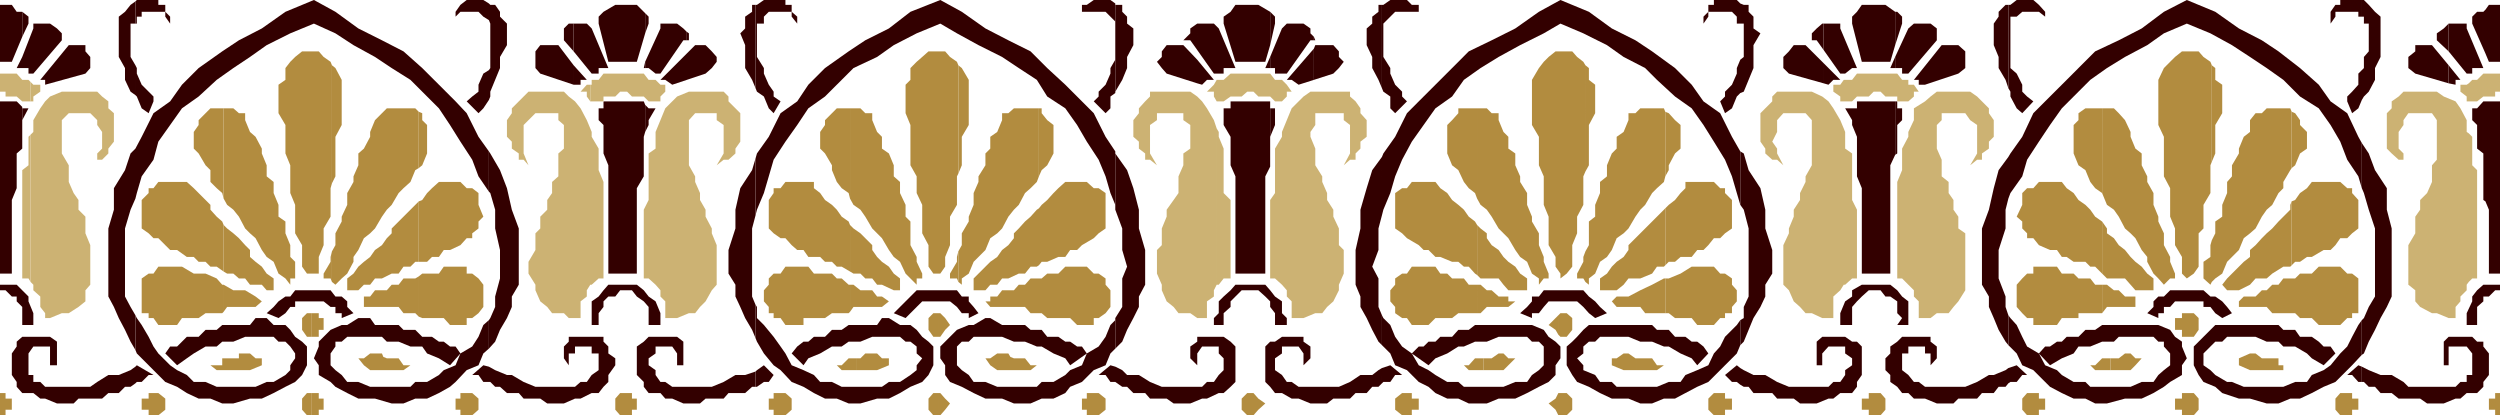
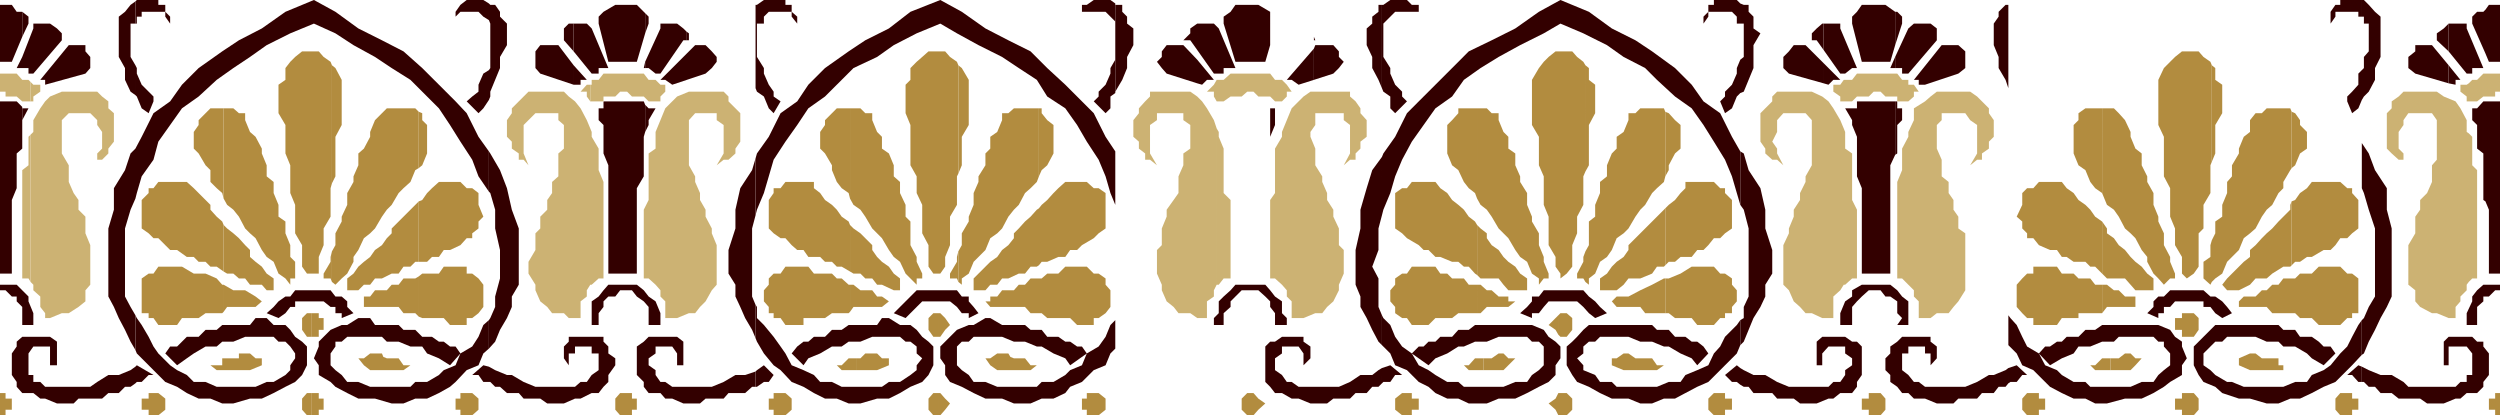
<svg xmlns="http://www.w3.org/2000/svg" width="360" height="59.801">
  <path fill="#b28c3f" d="M247.703 56.598h.7v.8h1V59h-1v.8H246.8l-.8-.8v-1.602l.8-.8h.903m-45.101 0h-.7l-1 .8V59l1 .8h1.399V59h1v-1.602h-1v-.8h-.7m67.199 0h1l.7.8V59l-.7.8h-1.698V59h-1v-1.602h1v-.8h.699m90.199 0V59.8h-.7V59h-.898v-1.602h.899v-.8H360m-179.5 0h-.898l-.801.8V59l.8.8h.899l.703-.8 1-.902-1-.7-.703-.8m-158.398 0h-.7v.8h-1V59h1v.8h1.399l1-.8v-1.602l-1-.8h-.7m45.102 0H68l.902.8V59l-.902.8h-1.7V59h-.698v-1.602h.699v-.8h.902m23.097 0h-1l-.698.8V59l.699.8H91V59h.703v-1.602H91v-.8h-.7m-90.3 0V59.8h.8V59h.903v-1.602H.801v-.8H0m157.5 0h.703l1 .8V59l-1 .8H156.5V59h-.7v-1.602h.7v-.8h1m-45.098 0h-1v.8h-.699V59h.7v.8h1.699L114 59v-1.602l-.898-.8h-.7m225.598 0h.703v.8h.899V59h-.899v.8H337l-.7-.8v-1.602l.7-.8h1m-45.2 0h-.898l-.699.8V59l.7.8h1.699V59h.898v-1.602h-.898v-.8h-.801M44.902 59.8h1V59h.7v-1.602h-.7v-.8h-1V59.8" />
  <path fill="#b28c3f" d="M44.902 56.598h-.699l-.703.8V59l.703.8h.7v-3.202m-.001-8.098h1v-1h.7v-1.7h-.7v-.702h-1V48.5" />
  <path fill="#b28c3f" d="M44.902 45.098h-.699l-.703.703V47.5l.703 1h.7v-3.402m90.3 14.702h.2l.699-.8.699-.902-.7-.7-.699-.8h-.199V59.8m0-3.202h-.8l-.7.8V59l.7.8h.8v-3.202m0-8.098h.2l.699-1 .699-.7-.7-1-.699-.702h-.199V48.5m0-3.402h-.8l-.7.703V47.5l.7 1h.8v-3.402M224.402 59.8h1.2l.8-.8v-1.602l-.8-.8h-1.2V59.8m0-3.202-.402.8-1 .7 1 .902.402.8v-3.202m0-8.398.301.3h.899l.8-1v-1.7l-.8-.702h-.899l-.3.3V48.2m-.001-2.802L223 46.801l1 .699.402.7v-2.802M314.703 59.8h1.2l.699-.8v-1.602l-.7-.8h-1.199V59.8m0-3.202h-.5v.8h-1V59h1v.8h.5v-3.202m0-8.098h1.2l.699-1v-1.7l-.7-.702h-1.199V48.5m0-3.402h-.5v.703h-1V47.5h1v1h.5v-3.402M30.3 52.598H32v-1h2.402v-.7H36l.8.7h.903v1L36 53.3h-4.797l-.902-.703m24.902.703h2.899l1-.702h-1l-.7-1h-1.699l-.5-.2v1.903m0-1.903-.203-.5h-1.7l-.898.7h-.8l.8 1 .899.703h1.902v-1.903m68.199 1.902h2.899l1.699-.702v-1h-1l-.7-.7h-1.698l-.7.7h-.5V53.3" />
  <path fill="#b28c3f" d="M123.402 51.598h-1.199l-1 1h-.703l.703.703h2.2v-1.703M145.5 53.3h2.902l.899-.702h-.899l-.8-1H146l-.5-.2v1.903m0-1.903-.297-.5h-1.601l-1 .7h-.7l.7 1 1 .703h1.898v-1.903m68.102 1.902h2.898l1.703-1.702h-1l-.703-.7h-.7l-1 .7h-1.198V53.3" />
  <path fill="#b28c3f" d="M213.602 51.598h-1.2l-.902 1h-.7l.7.703h2.102v-1.703m22.101 1.702h2.899l1-.702h-1l-.7-1h-2.199V53.3m0-1.702h-.203l-1-.7h-.7l-1 .7h-.698v1l1.699.703h1.902v-1.703m68.199 1.702h2.899l.699-.702.902-1h-.902l-.7-.7h-.8l-.898.7h-1.2V53.3" />
  <path fill="#b28c3f" d="M303.902 51.598h-1.199l-1 1H301l.703.703h2.2v-1.703m21.8 1.702h3.098v-.702h-.7v-1h-2.398V53.3m0-1.702-.902-.7H324l-1.598.7v1L324 53.3h1.703v-1.703" />
  <path fill="#300" d="M82.602 12.2h1v-.7h.898l-1.898-2.102V12.2m0-2.802-2.2-2.898h-2.601l-.7.898v2.403l.7.797 4.8 1.601V9.4m.001-2.002 2.601 3.2h1V9.8h1.399l-2.399-5.703-.703-.7h-1.898v4" />
  <path fill="#300" d="M82.602 3.398h-.7l-.699.7V5.8l1.399 1.597v-4M92.902 19l.5-1v-.7l1-1.702h-1l-.5-.5V19" />
  <path fill="#300" d="m92.902 15.098-.199-.5h-5.8v1h-.7V17.3l.7.699v4.098l.699 1.703v15.597h4.101v-12.3l1-1.7V19.7l.2-.699v-3.902M92.902 9.8h.5l1 .798h.7l3.3-4.797h.5V4.598l-.5-.5-.902-.7h-2.398v.7l-2.2 4.8v.903" />
  <path fill="#300" d="m92.902 8.898-.199.903h.2zm0-4.098.5-1.402v-1l-.5-.5v2.903" />
  <path fill="#300" d="M92.902 1.898 91.703.7h-3.101l-1.7 1-.699.7v1l1.399 5.5h4.101l1.2-4.098V1.898m5.999 9.602 2.7-.902.898-.797.703-.903V8.2l-.703-.8-.898-.899h-1.5l-1.2 1.2v3.8m0-3.801-3.8 3.8h.699l1 .7 2.101-.7V7.7m0-1.9h.301v-1l-.3-.202V5.8m-89.001.7h2.399v.898L13 8.2v1.602l-.7.797L6.5 12.2v-.7h-.7l4.102-5M3.203 21.398v-4.097l.899-1.703h-.899v-.2 6" />
  <path fill="#300" d="m3.203 15.398-.8-.8H0v24.8h1.703V28.801l.7-1.703v-5l.8-.7v-6m0-5.598h.899v.798H4.8L8.902 5.8v-1l-.699-.703-1-.7H4.801v.7L3.203 8.199v1.602m0-1.601-.8 1.6h.8zm0-2.9.899-1.902v-1L3.203 1.7v3.602" />
  <path fill="#300" d="M3.203 1.7h-.8l-.7-1H0v8.198h1.703l1.5-3.597V1.699M172.402 12l.7.2.699-.7h1l-2.399-2.902V12m0-3.402-2-2.098H168l-.7.898V8.2l-.698.7.699.902.699.797L172.402 12V8.598m0-1.398 2.399 3.398h1.402V9.8h1.7L175.5 4.098l-.7-.7h-2.398V7.2m0-3.802-1 .7V4.8l-1 1h1l1 1.398V3.4m10.5 20.6v-4.3l.7-1.7v-2.402h-.7v-1V24" />
-   <path fill="#300" d="M182.902 14.598h-5.699v1h-1V18l1 1.7v4.1l.7 1.598v14h4.3v-14l.7-1.398v-9.402m-.001-4.798h.7v.798h1.699l3.402-4.797h.5v-.5l-.5-.5v-.703l-1-.7h-2.402l-.7.7-1.699 4.101v1.602" />
-   <path fill="#300" d="m182.902 8.2-.699 1.6h.7zm0-1.7.7-3.102v-1l-.7-.699V6.5" />
  <path fill="#300" d="m182.902 1.7-1.699-1h-3.3l-.7 1-1 .698v1l1.7 5.5h4.3l.7-2.398V1.7m6.3 9.8 2.797-.902.8-.797.7-.903-.7-.699v-.8L192 6.5h-2.598l-.199.5v4.5" />
  <path fill="#300" d="m189.203 7-3.902 4.5H186l1 .7 2.203-.7V7m0-1.2h.2l-.2-.5zm90.399.7H282l1 .898v2.403l-1 .797-4.797 1.601h-.902V11.5h-.7l4-5M262.602 12l.699.2.699-.7h1l-2.398-2.402V12m0-2.902L260 6.5h-1.7l-.698.898-.801.801v1.602l.8.797 5 1.402V9.098m.001-1.898L265 10.597h.703l1-.797h.7L265 4.098v-.7h-2.398V7.2" />
  <path fill="#300" d="M262.602 3.398h-.2l-.8.7-.7.703v1h.7l1 1.398V3.4m10.3 18.9.301-.202V18l.7-.7v-1.702h-.7v-1h-.3V22.3" />
  <path fill="#300" d="M272.902 14.598h-5.5v1h-1.699l1 1.703V18l.7 1.7v5.698l.699 1.7v12.3h4.101V23.801l.7-1.5v-7.703m-.001-4.798h1v.798h.899l4.101-4.797V4.098l-.902-.7h-2.398l-.801.7-1.899 4.101v1.602" />
  <path fill="#300" d="m272.902 8.2-.699 1.6h.7zm0-1.7 1-3.102v-1l-.699-.699h-.3V6.5" />
  <path fill="#300" d="M272.902 1.7 271.5.7h-3.398l-.7 1-.699.698v1l1.399 5.5h4.101l.7-2.398V1.7M352.602 12l1 .2v-.7h.699l-1.7-2.102V12" />
  <path fill="#300" d="M352.602 9.398 350.203 6.5h-2.402v.898l-1 .801v1.602l1 .797L352.6 12V9.398m.002-2 2.601 3.2H356V9.8h1.602l-2.399-5.703v-.7h-2.601v4" />
  <path fill="#300" d="m352.602 3.398-.7.7-1 .703v1l1.7 1.597v-4m5.3 25.602.5 1.2v9.198H360v-24.8h-2.098V29m0-14.402h-.3l-.899 1H356V17.3l.703.699v3.398l.899.7V28.8l.3.199V14.598m0-6.898.5 1.198H360V.7h-1.598l-.5.7v6.3m0-6.302-.3.301h-.899l-.703.7v1l1.902 4.3V1.4M360 41.8V41h-2.398l-.899.8-.703.9v.698l-.797 1.7V46.8h1.5v-2.602l.899-.8v-.7h.8l.899-.898H360m-45.098 1.598h2.399v.801h1l.699.899 1 .703 1.402-.703-.699-.899-.703-.8-1-.7h-.7l-1-.898h-4.8l-.898.898h-.801l-.7.7v.8l-.898.899 1.598.703v-.703h.8v-.899h.899l.703-.8h1.7M269.8 41.8h1l.7.9h.703l1 .698v1.7l.7.703-.7 1h1.598v-3.403l-.899-.699-.699-.898-1-.801h-4.101l-1.399.8v.9l-1 .698-.703 1.7V46.8h1.703v-2.602l.7-.8.699-.7 1-.898h.699m-45.098 1.598H223l-.7.801-.698.899h-1v.703l-1.7-.703 1-.899.7-.8v-.7h1l.699-.898H228l.8.898.903.7.7.8 1 .899-1.7.703-.902-.703-.801-.899-.898-.8h-2.399M180.5 41.8h-1.7l-1.597 1.598v.801l-1 .899V46.8h-1.402v-1l.699-.703v-1.7l.703-.699 1-.898.7-.801h4.3l.7.8.699.9 1 .698v1.7l.699.703v1h-1.7v-1.703l-.699-.899v-.8l-.699-.7-1-.898h-.703m-45.098 1.598h1.399l1 .801.699.899h1v.703l1.402-.703-.699-.899-.703-.8v-.7h-1l-.7-.898H132l-3.297 3.297 1.7.703.699-.703 1.699-1.7h2.601M90.3 41.8h-1l-.698.9h-1l-.7.698v.801l-.699.899V46.8h-1v-3.403l1-.699.7-.898.699-.801h4.101l1 .8.7.9 1 .698.699 1.7V46.8h-1.7v-2.602l-.699-.8-1-.7L91 41.8h-.7m-45.097 1.598H42.5v.801h-.7l-.698.899-1 .703-1.7-.703 1-.899.7-.8 1-.7h.699l.699-.898h5.102l.699.898h.902l.797.7v.8l.902.899-1.699.703v-.703h-.902v-.899h-.7l-1-.8h-1.398M0 41.8V41h2.402l1.7 1.7v.698l.699 1.7V46.8H3.203v-2.602l-.8-.8v-.7h-.7L.801 41.8H0" />
  <path fill="#ccb273" d="M92.703 40.098h.7l1 .902.699.8v.9l.699.698v2.403H97.5l1.703-.703h.899l.699-.899.8-.8.899-1.598.703-.801v-5.7l-.703-1.702v-.7l-.898-1.699v-1l-.801-1.398v-1l-.7-1.602v-.8l-.898-1.598v-6.5l.899-1h3.101v1l1 .699v4.098l-1 1.703 1-.801h.7l1-.902v-.7l.699-1v-4.097l-.7-.703-1-1v-.7l-.699-.699h-5l-1.703.7-1.7 1.699-.698 1.703-.7 1.699v2.398l-1 .7V28.8l-.699 1.398v9.899M85 41h.203l1-.902h.7V26.199l-.7-1.699v-3.102l-1-1.699V19L85 18.5V41m0-22.5-.5-1.2-.898-1.702-.801-1-.899-.7-.699-.699h-5.101l-2.399 2.399v.703l-.703 1v2.398l.703.7v1l1 .699V23h.7l.699.8-.7-1.702V18l1.7-1.7h3.3v1l.801.7v3.398l-.8.7v3.3l-.903.801v1.602l-.7 1v1.398l-1 1v1.7l-.698.699V36l-1 1.7v1.698l1 1.602v.8l.699 1.598 1 .801.699.899h1.703l.7.703h1.699v-2.403l.898-.699v-.898L85 41V18.5m0-3.902h1.902v-.7h1.7l.699-.699h1l.699.7h1.703l.7.699h1.699v-.7l.699-.699v-1h-.7l-.699-.699h-1l-.699-.902h-5.8l-.7.902h-1v.7H85v2.398" />
  <path fill="#ccb273" d="M85 12.2h-.5l-.898 1h.898v.698l.5.7v-2.399M4.402 40.598l.399.402v.8l1 .9v1.5l.699.898v.703h.703l1.7-.703h1l1.398-.899 1-.8V41.8L13 41v-5.7l-.7-1.702v-2.399l-1-1v-1.398l-.698-1-.7-1.602v-2.398l-1-1.703V17.3l1-1H13l1 1v.7l.703 1v2.398l-.703.7V23h.703l.899-.902v-.7l.8-1v-4.097l-.8-.703v-1l-.899-.7L14 13.2H8.902l-1.699.7-.703.699-.7 1-1 1.703V19l-.398.398v21.2" />
  <path fill="#ccb273" d="m4.402 19.398-.3.301v4.102l-.899.699v15.598h.899l.3.5v-21.2m0-4.8h.399v-.7l1-.699v-1h-1l-.399-.398v2.797" />
  <path fill="#ccb273" d="m4.402 11.8-.3-.3h-.899l-.8-.902H0v2.601h.8v.7h1.602l.801.699h1.2V11.8m268.8 28.298h.7l.898.902.8.8v.9l.7.698v2.403H278l.902-.703h1.7l.699-.899.699-.8 1-1.598v-8.203l-1-.7V31.2l-.7-1v-1.398l-.698-1V26.2l-1-.8V23l-.7-1.602V18l.7-.7v-1H283l.703 1 1 .7v4.098l-1 1.703 1-.801h.7v-.902l1-.7v-1l.699-.699v-2.398l-.7-1v-.703l-1.699-1.7-1-.699h-4.8l-.903.7-.797.699-1.601 1V17.3L274.8 19v.7l-.899 1.698V24.5l-.699 1.7v13.898M265.5 41h.203l1-.902h.7v-9.899l-.7-1.398v-6.703l-1-.7V19l-.203-.5V41m0-22.5-.5-1.2-1-1.702-.7-1-.898-.7-1.5-.699h-5l-.699.7v.699L253.5 16.3v4.097l.703 1v.7l1 .902h.7l.898.8-.899-1.702v-.7l-.699-1 .7-1.398v-1.7l.898-1H260l.902 1v6.5l-.902 1.6v.801l-.797 1.602v1l-.902 1.398v1l-.7 1.7v.699l-.8 1.703V41l.8.8.7 1.598.902.801.797.899h.902l1.5.703H264v-3.102l1-.898.5-.801V18.5m0-3.902h1.203l.7-.7h1.699l.699-.699h1l.699.7h1.703v.699h1.598l.8-.7V13.2h.7l-.7-1h-.8v-.7h-.899l-.699-.902h-5.8l-.7.902H265.5v3.098m0-3.098-.5.7h-1v1l1 .698v.7h.5V11.5m90 29.098.5-.5h.703V24.5l-.703-.7v-4.1l-.5-.5v21.398m0-21.398-.297-.2v-1.7l-.902-1.702-.7-1-1.699-.7-1-.699h-4.8l-.7.7-1 .699v1l-.699.703v5.097l.7.7 1 .902h.699v.8-1.702l-.7-.7V19l.7-1v-.7l.699-1h3.402l.7 1V23l-.7.8v2.4l-.703 1.6-1 1v1.4l-.7 1v2.398l-1 1.703V41l1 .8v1.598l.7.801 1.703.899h.7l1.699.703h1v-1.602l.699-.8v-.7l.902-.898V41l.297-.402V19.199m0-4.601h1.203l.899-.7h1.699V13.2H360v-2.601h-2.398l-.899.902H356l-.5.5v2.598m0-2.599-.297.2h-.902v1l.902.698v.7h.297V12M182.902 40.098h.7l1 .902.699.8v.9l.699.698v2.403h1.703l1.7-.703h1l.699-.899.898-.8.8-1.598V41l.7-1.602V36l-.7-.7v-2.402L192 31.2v-1l-.898-1.398v-1l-.7-1.602v-.8l-1-1.598v-2.403l-.699-1.699V19l.7-1v-1.7h4.097v1l.902.7v4.098L193.5 23.8l.902-.801h.801v-.902l.7-.7v-1l.898-.699V17.3l-.899-1v-.703l-.699-1-.8-.7V13.2h-5.7l-1 .7-.703.699-1 1-.7 1.703-.698 1.699v.7l-1 1.698v6.403l-.7 1v11.297m-7.699.901h.297l.703-.902h1V28.8l-1-1v-6.403L175.5 19.7V19l-.297-.5V41m0-22.5-.402-1.2-1-1.702-.7-1-.699-.7-1-.699h-5.8v.7l-.7.699-.902 1v.703l-.797 1v2.398l.797.7v1l.902.699V23h.7l1 .8-1-1.702V18l1-.7v-1h3.8v1l1 .7v3.398l-1 .7V23.8l-.699 1.597V27.8l-.703 1-1 1.398v1l-.7 1.7V35.3l-.698.699v3.398L167.3 41v.8l.699 1.598 1 .801.703.899h1.7l1 .703h1.398v-2.403l1-.699v-.898l.402-.801V18.5m.001-3.902h1l1-.7h1.598l.8-.699h.899l.703.7h1.7l.699.699h1l.699-.7V13.2H186l-.7-1-.698-.699h-1l-.7-.902h-5.699l-1 .902h-1v3.098m0-3.099-.402.7-1 1h1v.698l.402.7V11.5" />
  <path fill="#b28c3f" d="m32.203 44.898.5-.699h4.098l.902-.8-.902-.7-1.5-.898h-1.7L32.204 41v3.898M32.203 41H32l-.797-.902-1.601-.7h-1.7l-1.699-1h-3.402l-.7 1h-.699l-1 .7v5h1v.703h.7l.699 1H25.5l.703-1h2.399l1-.703H32l.203-.2V41m0-1.902.5.3h.899l.8.7h.899L36 41h1.703l.7.8h1v-1.702l-1-.7-.7-1-.902-.699L36 37v-1l-.7-.7-.898-1-.8-.702-.899-.7-.5-.5v6.7" />
  <path fill="#b28c3f" d="m32.203 32.398-.203-.5-.797-.699-.902-1V29.5l-1.7-1.7-.699-.702-1-.899h-4.101l-.7.899h-.699v.703l-1 1v4.097l1 .7.7.703h.699L24.5 36h1l1.402 1h1l.7.7h1l.699.698h.902l1 .7v-6.7m0-3.8.5.902.899.7.8 1 .899 1.698.699.7.8.703.903 1.699.7 1 1 .7.699 1.698 1 .7.699.902v-.902h.699v-2.399L41.8 37v-1.7l-.698-1.702v-1.7l-1-.699V29.5l-.7-1.7v-1.6l-1-.802v-1.597l-.699-1.703v-.7l-.902-1.699L36 19l-.7-1.7v-1h-.898l-.8-.702h-1.399v13" />
  <path fill="#b28c3f" d="M32.203 15.598h-1.902l-.7.703-1 1V18l-.699 1v2.398l.7.7 1 1.703.699.699v1.7l.902.898.797.703.203.797v-13m15.597 25 .5.402.903-.902.797-.7.902-1.699V37l.7-1 .8-1.7.899-.702.699-.7 1-1.699.703-1 .7-.699 1-1.7.699-.702 1-.899.699-1.699.5-.3v-8.102l-.5-.5h-4.098L54 17.3l-.7 1.7v.7l-.898 1.698-.8.7V23.8l-.7 1.597v.801L50 27.801V29.5l-.797 1.7v.698l-.902 1.7V35.3l-.5.898v4.399" />
  <path fill="#b28c3f" d="m47.8 36.2-.198.8v.7l-1 1.698v.7h1l.199.5v-4.399m-.001-9.801.5-1V19.7l.904-1.7v-6.5l-.902-1.7-.5-.402v17" />
  <path fill="#b28c3f" d="m47.8 9.398-.198-.5-1-.699-.7-.8H43.5l-1 .8-.7.7-.698.902V11.5l-1 .7v4.1l1 1.7v4.098L41.8 23.8v4l.7 1.7v4.098l1 1.703v3.097l.703 1h1.7V37l.699-1.7v-2.402l1-1.699v-4.101l.199-.7v-17m12.499 36.2.5.203h3.102l.899 1h2.402v-1H68l.902-.703.7-.899V41l-.7-.902-.902-.7h-.797v-1h-3.3l-.7 1h-2.402l-.5.403v5.797M60.3 39.8l-.5.298h-1.698l-.7.902h-1l-.699.8H54l-.7.9h-.898v1.5h5l.7.898H59.8l.5.5V39.8m0-2.1h1.2l.703-.7h1l.7-1h.898l1.5-.7.902-1H68v-.702l.902-.7v-1l.7-.699-.7-1.699v-1.7L68 27.099h-.797l-.902-.899h-3.098l-1 .899-.703.703-.7 1-.5.199v8.7" />
  <path fill="#b28c3f" d="m60.3 29-3.898 3.898v.7l-.699.703-.703 1L54 36l-.7 1-.898.7-.8.698-.7 1-.902.7V41.8h1.602l.8-.801h.899l.699-.902h1l1.402-.7h1l.7-1h1l.699-.699h.5V29m-.001-4.8.5-.4.7-1.702V18l-.7-.7v-1l-.5-.202v8.101m62.102 20.699.5-.699H127l1-.8-1-.7h-.7l-.698-.898h-1.7l-1-.801h-.5v3.898" />
  <path fill="#b28c3f" d="M122.402 41h-.199l-1-.902h-.703l-.7-.7h-2.597l-.8-1h-3.301l-.7 1h-1l-.699.7V41l-.703.8v1.598l.703.801v.899h.7v.703h1l.699 1h2.601v-1h3.098l1-.703h2.402l.2-.2V41m-.001-1.902.5.3h1l.7.7h1l.699.902H127l1.703.8h.899v-1.702l-.899-.7-.703-1-1-.699-.7-.699-.698-1v-.7l-1-1-.7-.702-1-.7-.5-.5v6.7" />
  <path fill="#b28c3f" d="m122.402 32.398-.199-.5-1-.699-.703-1-.7-.699-1-.7-.698-1-.899-.702v-.899h-4.101l-.7.899h-1v.703l-.699 1v4.097l.7.7 1 .703h.699l.898 1 .8.699h.903l.7 1h1.699l.699.7h1l.699.698h.703l1.2.7v-6.7m-.001-3.8.5.902 1 .7.7 1 1 1.698.699.7.699.703L128 36l.703 1 .899.7.8 1.698.7.7L132 41v-.902h.8v-.7L132 37.7V37l-.898-1.7v-3.402l-.7-.699V29.5l-.8-1.7v-1.6l-.899-.802v-1.597L128 22.098l-1-.7V19.7l-.7-.699-.698-1.7v-1h-1l-.7-.702h-1.5v13" />
  <path fill="#b28c3f" d="M122.402 15.598H120.5l-.7.703-1 1V18l-.698 1v2.398l.699.7 1 1.703v.699l.699 1.7.703.898 1 .703.2.797v-13m15.597 25 .5.402v-.902l1-.7.703-1.699 1.7-1.699.699-1.7 1-.702.699-.7.902-1.699.797-1 .703-.699.899-1.7.8-.702.899-.899.3-.8v-9.801H146l-.797.703h-.902v1L143.6 19l-1 .7v1.698l-.699.7V23.8l-1 1.597v.801l-.699 1.602v1.7l-.703 1.7v.698l-1 1.7V35.3l-.5.898v4.399" />
  <path fill="#b28c3f" d="m138 36.2-.2.8v.7l-1 1.698v.7h1l.2.5v-4.399M138 25l.5-1.2v-4.1l1-1.7v-6.5l-1-1.7-.5-.402V25" />
  <path fill="#b28c3f" d="m138 9.398-.2-.5-1-.699-.698-.8h-2.399l-.902.8-.801.7-.898.902V11.5l-.7.7v4.1l.7 1.7v5.8l.898 1.598v2.403l.8 1.699v4.098l.903 1.703v3.097l.7 1h1l.699-1V37l.699-1.7v-4.1l1-1.7v-4.102L138 25V9.398m11.602 35.7H150l.8.703h3.302l1 1h2.398v-1h.703l1-.703.7-.899v-2.398l-.7-.801v-.902l-1-.7h-.703l-1-1h-3.098l-1 1h-1.601l-.801.7h-.398v5m0-5h-1.2l-.8.902h-.899l-.703.8h-1.7l-.698.9h-1v.698h-.7l.7.801h5l.8.899h1.2v-5m0-1.898.398-.5h.8l1.602-.7h1l.7-1h1l.699-.7 1.699-1 .703-.702 1-.7v-5.097l-1-.703h-.703l-1-.899h-3.098l-1 .899-.699.703-.902 1-.801.699-.398.5v8.2m0-8.2-.301.2-.899 1-.8.698-.899 1-.703.7v.703l-.797 1-.902.699-.7 1-1 .7-2.398 2.398V41.8h1.7l.699-.801h1l.699-.902h.902l1.5-.7h.899l.8-1h.899l.3-.199V30m.001-4.602L150 24.5l.8-.7.903-1.702V18l-.902-.7-.801-1v-.702h-.398v9.8m153.101 19.7.7-.899h4.097v-1.5H306l-.898-.898h-.7l-1-.801h-.699v4.098" />
  <path fill="#b28c3f" d="M302.703 41h-1l-.703-.902h-1.7l-.698-.7h-1.7l-.699-1h-3.402v1h-.899l-.699.7-.8.902v3.2l.8.898.7.703h.898v1h3.402l.7-1h2.398v-.703h3.402V41m0-1.602.7.7H306l.8.902.7.8h2.602v-1.702l-.899-.7-.8-1-.903-.699-.7-.699-.8-1-.898-.7-.7-1-1-.702v-.7l-.699-1v7.5" />
  <path fill="#b28c3f" d="m302.703 31.898-1-.699-.703-1-.7-.699-1-.7-.698-1-1-.702-.7-.899h-3.3l-.801.899h-.899l-.699.703V29.5l-.8 1.7.8.698v1l.7.7v.703h.898l.8 1 1.602.699h1l.7 1h.699l1 .7h1.699l.699.698h.703l1 1v-7.5m0-4.098.7 1.7 1 .7.699 1 .898 1.698.8.7.7.703.902 1.699.801 1v.7l.899 1.698.699.7.8.902.899-.902h.703v-.7L312.5 37.7V37l-.898-1.7v-1.702l-.801-1.7V31.2l-.7-1.699v-1.7l-.898-1.6v-.802l-.8-1.597v-1.703l-.903-.7-.7-1.699V19l-.8-1.7-.898-1-.7-.702h-1.699V27.8" />
  <path fill="#b28c3f" d="M302.703 15.598h-2.402l-1 .703v1l-.7.699v4.098l.7 1.703 1 .699.699 1.7.703.898 1 .703V15.598m15.797 25 .5-.5 1-.7.703-1.699 1.7-1.699.699-1.7.898-.702.8-.7.903-1.699.7-1 .8-.699.899-1.7.699-.702v-.899l1-1.699.199-.3v-8.102l-.2-.5h-3.398l-.699.703h-.902l-.801 1V19l-.898.7-.7 1.698v.7l-1 1.703v1.597l-.699.801v1.602L320 29.5v1.7l-1 .698v1.7l-.5 1v6m0-6-.2.703V37l-1 .7v2.398l1 .902.2-.402v-6m0-11.298.5-1.202V18l1-1.7v-4.1l-1-.7V9.8l-.5-.402v13.903" />
  <path fill="#b28c3f" d="m318.5 9.398-.2-.5-1-.699-.698-.8h-2.399l-1 .8-.703.7-.898.902-.801 1.699V18l.8 1.7v5.698l.899 1.7v4.101l.703 1.7V35.3l1 1.699v2.398l.7.7 1-.7.699-1v-4.8l.699-.7V29.5l1-1.7v-4l.199-.5V9.399M330 45.098h.5l.703.703h1.7l1 1H337l1-1h.703v-.703h.899v-5l-.899-.7H338l-1-1h-3.098l-1 1h-1.699l-.703.7h-.5v5m0-5h-1.2l-.698.902h-.899l-.8.8h-.7l-.902.9h-1.7l-.699.698v.801h4l.801.899H330v-5m0-1.898.5-.5h.703l1-.7h.7l1.699-1h1l.699-.7.699-1h1l.703-.702.899-.7v-4.097l-.899-1v-.703H338l-1-.899h-4.098l-.699.899-1 .703-.703 1-.5.199v9.2" />
  <path fill="#b28c3f" d="m330 29-.2.5v.7l-1.698 1.698-.899 1-.8.7-.7.703-.902 1L324 36v1l-.898.7-2.399 2.398L320 41l.703.8h1.7L324 41l.8-.902h1.602l.801-.7 1.598-1h1L330 38.2V29m0-4.8.5-.4.703-1.702 1-.7V19l-1-1v-.7l-.703-1-.5-.202v8.101M212.703 45.098h.5l.899-.899h3.101l1-.8h-1v-.7h-1.402l-1-.898h-.7l-.898-.801h-.5v4.098m0-4.098H211.5l-.7-.902h-1.698l-.7-.7h-1l-.699-1h-3.402l-.7 1h-.699l-1 .7V41l-.699.8v1.598l.7.801v.899l1 .703h.699l.699 1h2.402l1-1h2.399l.898-.703h2.703V41m0-1.402.5.5h2.598l.699.902.703.8h2.7v-1.702l-1-.7-.7-1-1-.699L216.5 37l-.7-1-1-.7-.698-1v-.702l-.899-.7-.5-.5v7.2" />
  <path fill="#b28c3f" d="m212.703 32.398-.3-.5-.903-.699-.7-1-.8-.699-.898-.7-.7-1-1-.702-.699-.899h-3.402l-.7.899h-.699l-1 .703v5.097l1 .7.7.703 1.699 1L205 36h.703l1 1h.7l1.699.7H210l.8.698h.7l.902 1 .301.2v-7.2m0-3.8.5.902.899.7.699 1 1 1.698 1.402 1.403 1 1.699.7 1 1 .7.699 1.698 1 .7V41l.699-.902H223v-.7l-.7-1.699V37l-.698-1.7v-1.702l-1-1.7V31.2l-.7-1.699v-1.7l-1-1.6v-.802l-.699-1.597v-1.703l-1-.7V19.7l-.703-.7-.7-1.7v-1h-1l-.698-.702h-1.399v13m0-13H210v.703l-.898 1-.7.699v4.098l.7 1.703.898.699.8 1.7.7.898.902.703.301.797v-13m15.597 25 .5.402v-.902l.903-.7.7-1.699 1-.699.699-1 .699-1.7 1-.702.699-.7 1-1.699.703-1 .7-.699 1-1.7.699-.702 1-.899.199-.8v-9.301l-.2-.5h-3.398l-.703.703h-1v1L233.8 19l-1 .7v1.698l-.698.7-.7 1.703v1.597l-1 .801v1.602l-.699 1.699v1.7l-.902.698v3.403l-.5.898v4.399M228.3 36.2l-.3.8v.7l-.898 1.698v.7H228l.3.5v-4.399m0-11.499.5-.9V18l.903-1.7v-4.1l-.902-.7V9.8l-.5-.402V24.7M228.3 9.398l-.3-.5-.898-.699-.7-.8H224l-1 .8-.7.7-.698.902-1 1.699V18l1 1.7v4.1l.699 1.598V29.5l.699 1.7v4.1l1 1.7v1.398l.703 1v.7l.899-.7.8-1v-3.097l.7-1.703v-2.399L228 29.5v-4.102l.3-.699V9.4m11.5 35.698h.5l.903.703h2.399l.8 1h2.399l.902-1h.7v-.703h1v-.899l.699-.8V41.8l-.7-.801v-.902l-1-.7h-.699l-.902-1h-3.2l-1.601 1-1.7.7h-.5v5" />
  <path fill="#b28c3f" d="M239.8 40.098h-.198l-1.7.902-1.699.8-1.703.9h-1.7l-.698.698.699.801h3.402l.7.899h2.898v-5M239.8 38.2l.5-.5h.903L242 37h1.602l.8-1h.899l.699-.7.8-1h.903l.7-.702 1-.7v-4.097l-1-1v-.703h-.7l-.902-.899h-4.098v.899L242 27.8l-.797 1-.902.699-.5.5v8.2" />
  <path fill="#b28c3f" d="m239.8 30-5.3 5.3v.7l-.7 1-1 .7-.698.698-.7 1-1 .7V41.8h2.399l1-.801.699-.902h1.703l1.7-.7.699-1h1l.199-.199V30m-.001-4.602.5-.898v-.7l.903-1.702.797-.7V18l-.797-.7-.902-1-.5-.202v9.3" />
  <path fill="#300" d="m19.5 55.2.203-.2h.7l1-1h.699l-2.399-1.402-.203.203v2.398m0-2.399-.7.5-1.698.7h-1.5L14 55l-1 .7H6.5l-.7-.7h-1v-1h-.698v-3.102l.699-1h2.402v2.7h1v-3.399l-1-.699h-4l-.8.7v.698l-.7 1V54l.7 1v.7l.8.898h1.598l1 .8H6.5l1.703.7h2.399l.699-.7h3.402l.899-.8h1.5l.898-.899h.8l.7-.5v-2.398m0-2.403.203.5 1.7 1.7.699.703L23.8 55l1.699.7 1.402.898 1.7.8H30.3l1.699.7h1.602l2.398-.7h1.703l1.7-.8 1.699-.899L42.5 55l1-1 .703-1.402v-2.7L43.5 49.2l-1-.699-.7-1-.698-.7h-1.7l-1-1h-1.601l-.801 1h-4l-.797.7h-1.601l-1 1h-1.7l-.699.7-.703.698h-1l-.7 1 1.7 1.7 1.402-1 1-.7 1.7-1h1.601L32 49.2h1.602l1.698-.7h4.101l.7.7h1l.699.698.699 1v.7l-.7 1v.703l-.698.699-1.7 1h-1l-1.601.7h-5.598l-1.601-.7h-1.7l-1-1-1.402-.7-1-.702-1.7-1.7-.698-1-.7-1.398-1-1.7-.699-1-.203-.402v5" />
  <path fill="#300" d="m19.5 45.398-.7-1.199-.8-1.5v-9.8l.8-2.7.7-1.601v-7.2l-.7.7L18 24.5l-1.598 2.598v3.101l-.8 2.7v9.8l.8 1.5.7 1.602L18 47.5l.8 1.7.7 1.198v-5m0-16.8.203-.797.7-2.403L22.101 23l.699-2.602L24.5 18l1.703-2.402 2.399-1.7 2.601-2.398 2.399-1.7L36 8.2l2.402-1.7 3.399-1.7 3.402-1.402 3.098 1.403L50.902 6.5 54 8.2l2.402 1.6 2.7 1.7 2.398 2.398 1.703 1.7L64.801 18l1.5 2.398L68 23l.902 2.398 1.5 2.2V21.8l-1.5-2.102-1.699-3.398-1.601-1.703-2.399-2.399L60.801 9.8l-2.7-2.403L55 5.801l-3.398-1.703L48.3 1.699 45.203 0l-4.101 1.7-3.399 2.398-3.3 1.703L32 7.398l-3.398 2.403-2.399 2.398-1.703 2.399-2.398 1.703-1.7 3.398-.902 1.7v7.199m0-14.898.203.198.7 1.7 1 .703.699-1.703v-.7l-1.7-1.699-.699-1.601V9.8l-.203-.403V13.7m0-4.302L18.8 8.2V3.4h.7V.2l-.7.5-.8 1-.898.7v5.8L18 9.801V11.5l.8 1.7.7.5V9.397" />
  <path fill="#300" d="M19.5 3.398h.203v-1h.7V1.7H23.8v-1h-1V0h-3.098L19.5.2v3.198M70.402 55h.2l.699.7H72l1 .898h1.703l.7.8H77.8l1 .7h2.402l1.598-.7h.8l1.602-.8h1l.7-.899.699-.699v-1l1-1.402v-1l-1-.7v-1l-.7-.699V48.5h-5v.7l-.699.698v1.7l.7 1v-1.7h.898v-1h2.402v1h1v2.403l-1 .699-.703 1h-.898l-.801.7h-5.7l-1.699-.7-1.699-1H73l-1.7-.7-.898-.5V55m0-2.2-.8-.202L68 54h.902l.7 1h.8v-2.2m0-2.6.899-1L72 47.5l1-1.7.703-1.6v-1.5l1-1.7v-8.102l-1-2.699L73 27.098 72 24.5l-1.398-2.402-.2-.297v5.797l.2.203.699 2.398v2.7L72 36v4.098l-.7 2.601v1.5l-.698 1.602-.2.297v4.101" />
  <path fill="#300" d="m70.402 46.098-.8.703-.7 1.699L68 49.898l-1.7 1-.698 1.7-1.7.703-.699.699-1.703 1h-1.7l-.698.7H53.3l-1.7-.7H50l-.797-1-.902-.7-.7-.702v-1.7l.7-1V49.2h.902l.797-.7h5l.703.7h1.7l1.699.698H60.8l.699 1 1.703.7 1.598 1 1.5-1.7-.7-1h-.8l-.899-.699h-.699l-1-.699H60.8l-1-1h-1.7l-.699-.7H54l-.7-1h-1.698L50 46.8h-.797l-1.601.7-1.7 1.7v.698l-.699 1.7.7 1V54l1.699 1 .699.7 1.699.898 1.602.8H54l2.402.7h1.7l1.699-.7H61.5l1.703-.8 1.598-.899.8-.699 1.602-1.7 1.7-.702.699-1.7.8-.699v-4.101m0-31.7.2-.5V13.2L72 9.801V8.199L73 6.5V3.398l-1-1V1.7l-.7-1h-.698l-.2-.199v2.398l.2.5v6.403l-.2.297v4.3m0-4.301-.8.5-.7 1.601v1l-.902.7-.797.699 1.7 1.703.699-.703.8-1.2v-4.3m0-9.598-.8-.5h-2.399l-.902.7-.7 1v.698l.7-.699h2.601l.7.7.8.5V.5M23.8 1.7v.698l.7 1v-1l-.7-.699m85 54.001h.2l1-.7h.703l.7-1L110 52.598l-1 .703-.2.199v2.2" />
  <path fill="#300" d="m108.8 53.5-1.5.5h-1.398l-1.699 1-1.703.7h-5.7l-1-.7h-.698l-.7-1v-.7l-1-.702v-1l1-.7v-1h2.399l.699 1v1.7h.902v-3.399L97.5 48.5h-4.098l-.699.7-1 .698V54l1 1v.7l.7.898h1.699l.699.8h1l1.601.7h2.399l.8-.7h2.602l.7-.8h2.398l1-.899h.5V53.5m-.001-4.8.2.5 1 1.698 1.402 1.7 1 .703L114 55l1.703.7 1.5.898 1.598.8h1.699l1.703.7h1.7l2.398-.7H128l1.602-.8 1.5-.899L132.8 55l.902-1 .7-1.402v-2.7l-.7-.699-.902-.699-.801-1-.898-.7h-1.5l-1.602-1h-1l-.7 1h-4.097l-1 .7H119.8l-1 1h-1.598l-.8.7h-.7l-.902.698-.801 1 1.703 1.7.7-1 1.699-.7 1.699-1h1.402l1-.699h1.7l1.699-.699h4l.8.7h.7l.898.698v1l.8.7-.8 1v.703l-.898.699-1.5 1H128l-1 .7h-5.797l-1.402-.7h-1.7l-.898-1-1.5-.7-1.703-.702-.898-1.7-.7-1-1-1.398L110 46.8l-1-1v-1.6l-.2-.302V48.7" />
  <path fill="#300" d="m108.8 43.898-.5-1.199v-9.8l.5-1.899v-8.2l-.5 1.7-1.698 2.598-.7 3.101v2.7l-1 3.101v3.398l1 1.602v1.7l.7 1.5.699 1.6 1 1.7.5 1.2v-4.802" />
  <path fill="#300" d="m108.8 31 .2-.8 1-2.4.703-2.402.7-2.398 1.699-2.602L114.8 18l1.601-2.402 2.399-1.7 2.402-2.398 1.7-1.7 3.398-1.6 2.402-1.7L132 4.8l3.402-1.402 2.399 1.403 3.101 1.699 3.399 1.7 2.402 1.6 2.598 1.7 1.5 2.398 2.601 1.7 1.7 2.402 1.398 2.398L158.203 23l1 2.398.7 2.403.699 1.699v-7.7l-1.399-2.1-1.703-3.4-1.7-1.702-2.398-2.399-2.601-2.398-2.399-2.403-3.199-1.597-3.3-1.703-3.403-2.399L135.402 0l-4.3 1.7L128 4.097 124.602 5.8l-2.399 1.597-3.402 2.403-2.399 2.398-1.601 2.399-2.399 1.703-1.699 3.398-1.703 2.4-.2.703V31m0-18.3.2.5 1 .698.703 1.7.7.703 1-1.703-1-.7V13.2l-.7-1-.703-1.601V9.8l-1-1.602V3.4h1v-1l.703-.7H114v-1h-.898V0H110l-1 .7h-.2v12" />
-   <path fill="#300" d="M108.8.7h-.5v1l-1 .698v1.7l-.698.703.699 1.699v3.3l1 1.7.5 1.2V.7M160.602 55l1 .7h.699l.902.898h1.7l.699.8H168l1 .7h2.402l1.7-.7h.699l1.699-.8h.703l1-.899.7-.699v-5.102l-.7-.699-1-.699h-3.8v.7l-1 .698v1.7l1 1v-1.7l.699-1h2.398v1l.703.7V53.3l-.703.7-.7 1h-1l-.698.7H167.3l-1.7-.7-1.6-1h-1.7l-.698-.7-1-.5V55m0-2.2-.7-.202L158.203 54h1l.7 1h.699v-2.2m0-2.6 1-1 .699-1.7.902-1.7.797-1.6v-1.5l.902-1.7v-5L164 32.898V30.2l-.797-3.101-.902-2.598-1.7-2.402V21.8v8.398l1 2.7V36l.7 2.398-.7 1.7v4.101l-1 1.602v4.398" />
  <path fill="#300" d="m160.602 46.098-.7.703-.699 1.699-1 1.398-1.703 1-.7 1.7-1.698.703-.7.699-1.699 1H150l-.7.7h-5.698l-1.7-.7h-1.699l-.703-1-1-.7-.7-.702v-2.7l.7-.699h1l.703-.699h4.098l1.699.7h1.602l1.699.698H150l1.703 1 1.7.7.699 1 2.398-1.7-.7-1h-.698l-1-.699h-.7l-1-.699h-1.601l-.801-1h-1.598l-.8-.7H144.3l-1.7-1h-.699l-1.699 1h-.703l-1.7.7-2.398 2.398v1.7l.7 1V54l.699 1 1.699.7 1.703.898 1.7.8h2.398l1.699.7h2.402l1.598-.7h1.703l1.7-.8.699-.899L155.8 55l1.699-1.7 1.703-.702.7-1.7.699-.699v-4.101m.001-32.7V13.2l1-1.699.699-1.7V8.2l.902-1.7V4.098l-.902-.7v-1l-.7-.699v-1h-1V.5v12.898" />
  <path fill="#300" d="m160.602 8.598-.7 1.203v.797l-.699 1.601-1 1v.7l-.703.699 1.703 1.703.7-.703v-1.7l.699-.5v-4.8m0-8.098-.7-.5H157.5l-1 .7h-.7v1h3.403l1.399 1.398V.5M114 1.7v.698l.8 1v-1L114 1.7m175.203 53.5.297-.2h.902l.801-1h.7l-1.5-1.402-1.2.402v2.2m0-2.2-.402.3-1.7.7h-.699l-1.699 1-1.703.7h-5.797l-.902-.7h-.7l-.8-1-.899-.7v-2.402h.899v-1h2.402v1H278v1.7h-.797.797l.902-1v-1.7L278 49.2v-.7h-4.098l-.699.7-1 .698v1l-.703.7V53.3l.703.699v1l1 .7.7.898h.898l.8.8h1.602l1.7.7h2.398l.699-.7h2.703l.7-.8h1.699l.699-.899h1l.402-.5V53m0-3.3 1.2 1.198.8 1.7 1.598.703L294.5 55l.703.7 1.7.898 1.699.8h1.699l1.402.7h1.7l2.597-.7h2.402l1.7-.8 1.5-.899.898-.699 1.703-1v-1.402l.7-1-.7-1.7V49.2l-1-.699-.703-1-1.7-.7h-8.097l-1 .7h-1.402l-1 1h-1.7l-.699.7h-.699l-1 .698h-.703l-.898 1 1.601 1.7 1.7-1 1.699-.7.699-1H301l1.703-.699h1.7l.699-.699h5l.699.7h.8v.698l.899 1v1.7l-.898.703-.801.699-.7 1h-1.699l-1.601.7H301l-.7-.7h-1.698l-1.7-1-.699-.7-1.703-.702-.898-1.7-1.7-1-.699-1.398-.8-1.7-.903-1-.297-.402V49.7" />
-   <path fill="#300" d="m289.203 45.398-.402-1.199v-1.5l-1-2.601V36l1-3.102V30.2l.402-1.601v-6l-1.402 1.902-.7 2.598-.699 3.101-1 2.7V41l1 1.7v1.5l.7 1.6.699 1.7 1 1.7.402.5v-4.302m0-16.8.297-.797 1.703-2.403.7-2.398 1.699-2.602L295.203 18l1.7-2.402L301 11.5l2.402-1.7L306 8.2l3.203-1.7 2.399-1.7 3.3-1.402 3.399 1.403 3.101 1.699L324 8.2l2.402 1.6 2.399 1.7 2.402 2.398 2.7 1.7L335.601 18 337 20.398 338 23l1.602 2.398.5 1.7v-6.5l-.5-.899L338 16.301l-2.398-1.703-1.7-2.399-2.699-2.398-3.101-2.403-2.399-1.597-3.3-1.703L319 1.699 314.902 0l-3.3 1.7-3.2 2.398-3.3 1.703-3.399 1.597-4.8 4.801-2.403 2.399-1.7 1.703-1.597 3.398-1.703 2.399-.297.5v6m0-15.898.297.5v.698l.902 1.7.801.703 1.598-1.703-.899-.7-.699-.699v-1l-.8-1.601-.903-.797V2.398h.902l.801-.699h2.399l.898.7v1-1.7l-.898-1L292.8 0h-2.399l-.902.7h-.297v12" />
  <path fill="#300" d="M289.203.7h-.402l-1 1v.698l-.7 1V6.5l.7 1.7v1.6l1 1.7.402 1.2V.7M340.102 55h.3l.7.7H342l.8.898h1.602l1 .8h3.098l1 .7h2.402l1.7-.7h.699l.902-.8h1.5l.899-.899V55l.8-1v-3.102l-.8-1V49.2h-.899l-.703-.7h-3.398l-.7.7v3.398h.7v-2.7h2.601l.797 1V54h-.797v1h-.902l-.7.7h-6.8l-.7-.7-1.699-1h-1.601l-1.7-.7-1-.5V55" />
  <path fill="#300" d="m340.102 52.8-.5-.202L338 54h.703l.899 1h.5v-2.2m0-1.702.3-.2.7-1.699L342 47.5l.8-1.7.903-1.6.7-1.5v-9.802l-.7-2.699v-3.101L342 24.5l-.898-2.402-1-1.5v6.5l.3.703.7 2.398.898 2.7v9.8l-.898 1.5-.7 1.602-.3.297v5" />
  <path fill="#300" d="m340.102 46.098-.5.703-.899 1.699-.703 1.398-1 1-1.398 1.7-1 .703-1.7.699-.699 1H330.5l-1.7.7h-5.698l-1.7-.7h-.699L319 54l-.7-.7-1-.702v-1.7L319 49.2h1l.703-.699h4.098l1.601.7h1.7l.699.698h1.699l1.703 1 .7.7 1.699 1 1.699-1.7-.7-1h-1l-.699-.699-1-.699h-1.699l-.703-1h-1.7l-.698-.7H319l-3.098 3.098v2.7l.7 1.402.699 1 1.699.7 1 .898 2.402.8H324l2.402.7h1.7l1.699-.7h1.402l1.7-.8 1.699-.899 1.698-.7 2.402-2.402 1.399-1.5v-5m.001-31.7.3-.5.7-.699L342 11.5V9.8l.8-1.6V2.397L342 1.7l-.898-1-.7-.699h-.3v2.398h.3v1h.7v4l-.7.801v1.602l-.3.297v4.3m0-4.301-.5.5v1.601l-.899 1-.703.7v.699l.703 1.703.899-.703.5-1.2v-4.3m0-10.098H337v.7h-.7l-.698 1v1.698l.699-1V1.7h3.3v.7h.5V0M199 55.2l.203-.2h1l.7-1h1l-1.7-1.402L199 53v2.2m0-2.2-.5.3-.898.7h-1.7l-1.5 1-1.601.7H187l-1-.7h-.7l-.698-1-1-.7v-1.702l1-.7v-1H187l.703 1v1.7l1-1v-1.7l-1-.699V48.5h-3.101l-1 .7h-.7l-.699.698V55l.7.7.699.898h1l1.398.8h1l1.703.7h2.399l.898-.7h2.402l.801-.8h1.598l.8-.899h.899l.5-.5V53m0-3.3 1.203 1.198.7 1.7 1.699.703L204.3 55l1.402.7 1 .898 1.7.8H210l1.5.7h2.602l1.699-.7h2.402l1.7-.8 1.699-.899L223 55l1-1v-1.402l.703-1v-1.7L224 49.2l-1-.699-.7-1-1.698-.7h-8.2l-.902.7H210l-.898 1h-1.7l-.699.7h-1l-.703.698h-.7l-1 1 2.403 1.7 1-1 1.7-.7 1.597-1h.8l1.602-.699h1.7l1.699-.699h4.101l.7.7h1l.699.698v2.7l-.7.703-1 .699-.699 1h-1.699l-1.703.7h-5.7l-.8-.7h-1.598l-1.699-1-1-.7-1.402-.702-1-1.7-1.399-1-1-1.398-.699-1.7-1-1-.203-.402V49.7" />
  <path fill="#300" d="m199 45.398-.5-1.199v-4.101l-.898-1.7L198.5 36v-3.102L199 31v-8.402l-1.398 1.902-.801 2.598-.899 3.101v2.7L195.203 36v5l.7 1.7v1.5l.898 1.6.8 1.7.899 1.7.5.5v-4.302M199 31l.203-.8 1-2.4.7-2.402 1-2.398 1.398-2.602L205 18l1.703-2.402 2.399-1.7L210.8 11.5l2.402-1.7 2.598-1.6 3.101-1.7 3.399-1.7 2.402-1.402L228 4.801l3.402 1.699 2.399 1.7 3.101 1.6 1.7 1.7 2.601 2.398 2.399 1.7L245.3 18l1.5 2.398L248.402 23l1 2.398.7 2.403.5 1.699v-7.7l-1.2-2.1-1.699-3.4-2.402-1.702-1.7-2.399-2.398-2.398-3.3-2.403-2.403-1.597-3.398-1.703-3.301-2.399L224.703 0l-3.101 1.7-3.399 2.398-3.402 1.703-3.301 1.597-2.398 2.403-2.399 2.398-2.402 2.399-1.7 1.703-1.699 3.398-1.699 2.399-.203.5V31m0-18.3.203.5 1 .698v1.7l.7.703 1.699-1.703-.7-.7V13.2l-1-1-.699-1.601V9.8l-1-1.602V3.4l1.7-1.7h3.398v.5V.7h-1L202.6 0h-2.398l-1 .7H199v12" />
  <path fill="#300" d="M199 .7h-.5v1l-.898.698v1l-.801.7V6.5l.8 1.7v1.6l.899 1.7.5 1.2V.7m51.602 54.698.5.301h.699l.699.899h2.703l.7.8h2.398l.902.7h2.399l1.699-.7H264l1-.8h1.703l.7-.899V55l.699-1v-4.102l-.7-.699h-.699l-1-.699h-3.3l-.801.7v3.398h.8v-1.7l.899-1h2.402v1l1 .7v1l-1 .703V54L265 55h-1l-.7.7h-5.698l-1.7-.7-1.699-1H252.5l-1.398-.7-.5-.3v2.398m0-2.398-.5-.402-1.7 1.402 1 1h.7l.5.398V53m0-3.3.5-.5 1.398-3.4 1-1.6.703-1.5V41l1-1.602V36l-1-3.102V30.2l-.703-3.101-1.7-2.598-.698-2.402-.5-.297V29.5l.5.7.699 2.698V42.7l-.7 1.5v1.602l-.5.297V49.7" />
  <path fill="#300" d="m250.602 46.098-.5.703-1.7 1.699-.699 1.398-.902 1-.801 1.7-1.598.703-1.699.699-.703 1h-1.7l-1.698.7H232.8l-.7-.7h-1.699l-.699-1-1.703-.7v-.702l-.898-1 .898-.7v-1l.8-.699h.903l.7-.699h4.097l1.703.7h1.7l1.699.698h.699l1.699 1 1.602.7.8 1 1.598-1.7-.7-1-.898-.699h-.8l-.899-.699h-1.5l-.902-1h-1.7l-.699-.7H228.8l-.801.7-.898 1-.7.7-.8.698v2.7l.8 1.402.7 1 1.699.7 1.601.898 1.7.8h2.398l1.703.7h1.7l1.699-.7h1.601l1.5-.8 1.7-.899L246 55l1.703-1.7.7-.702 1.699-1.7.5-1.199v-3.601m0-32.7.5-.199 1.398-3.398V6.5l1-1.7-1-.702v-1.7l-.7-.699v-1h-.698l-.5-.199v2.898h.5V8.2l-.5.399v4.8m0-4.801-.5 1.203v.797l-.7 1.601-1 1v.7l-.699.699.7 1.703 1-.703.699-1.7.5-.5v-4.8m0-8.098-.5-.5H246.8v.7h-.8v1l-.7.698v1l.7-1V1.7h3.402l.7.7v1h.5V.5" />
</svg>